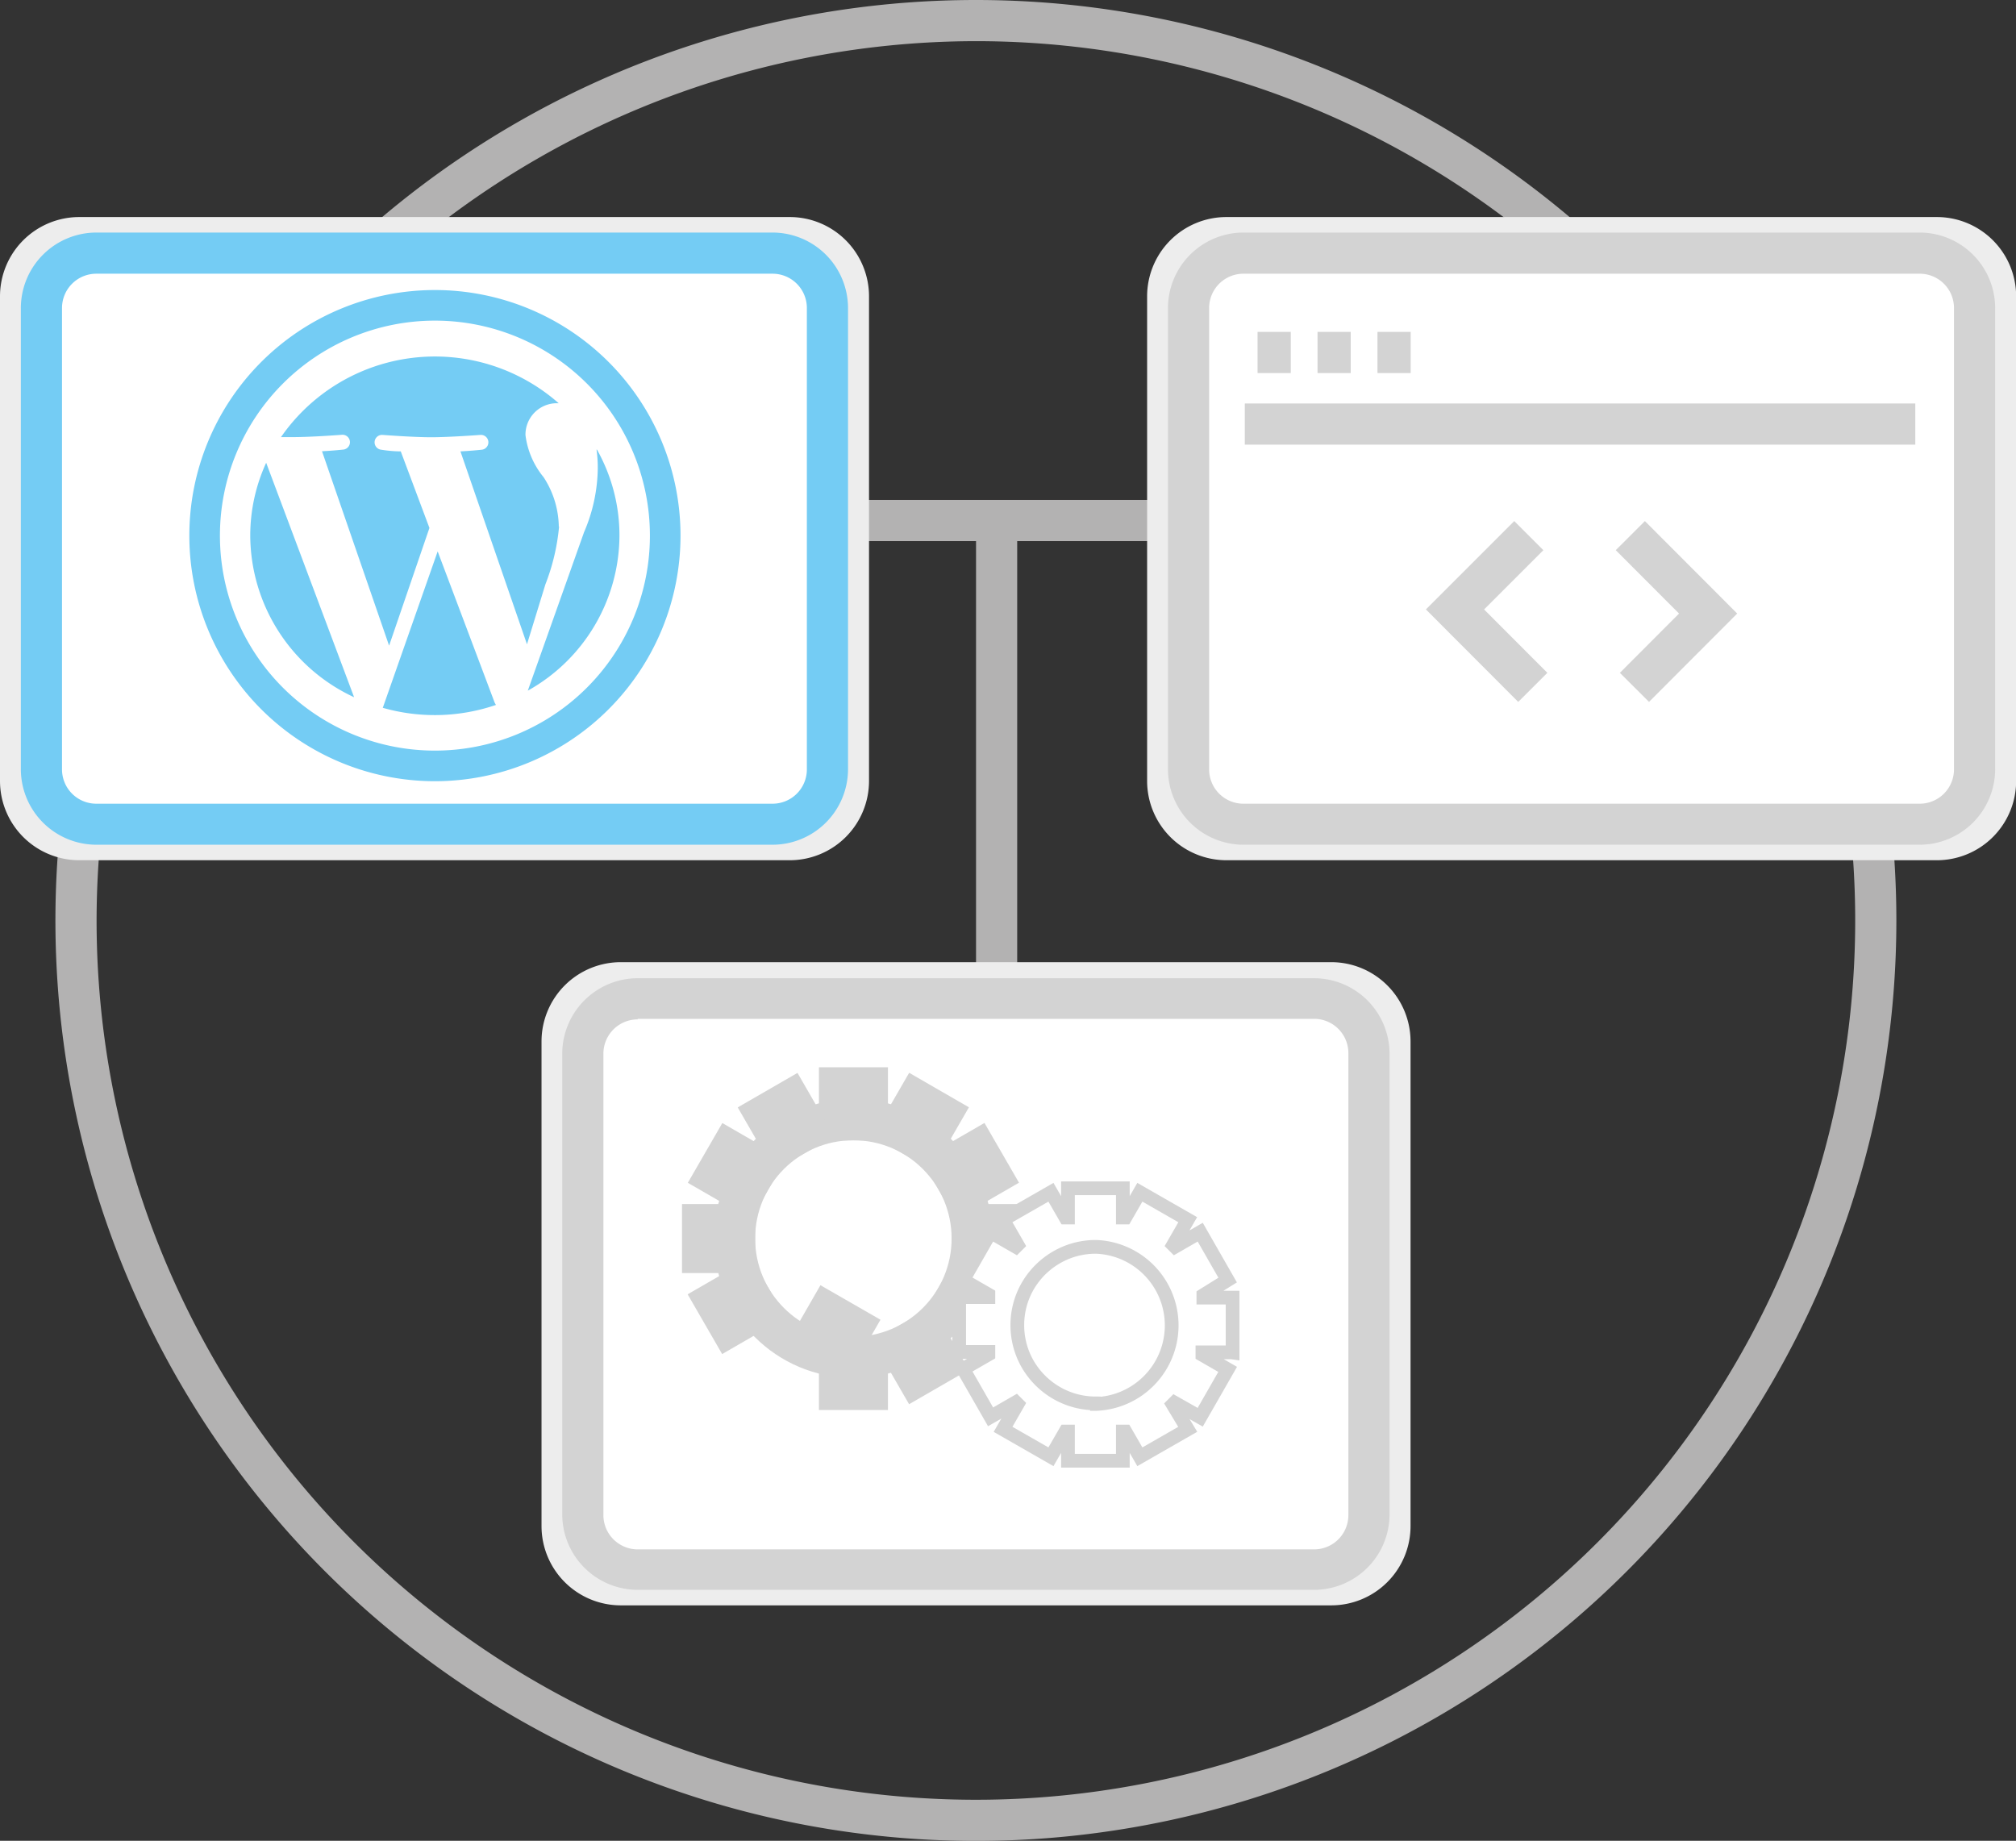
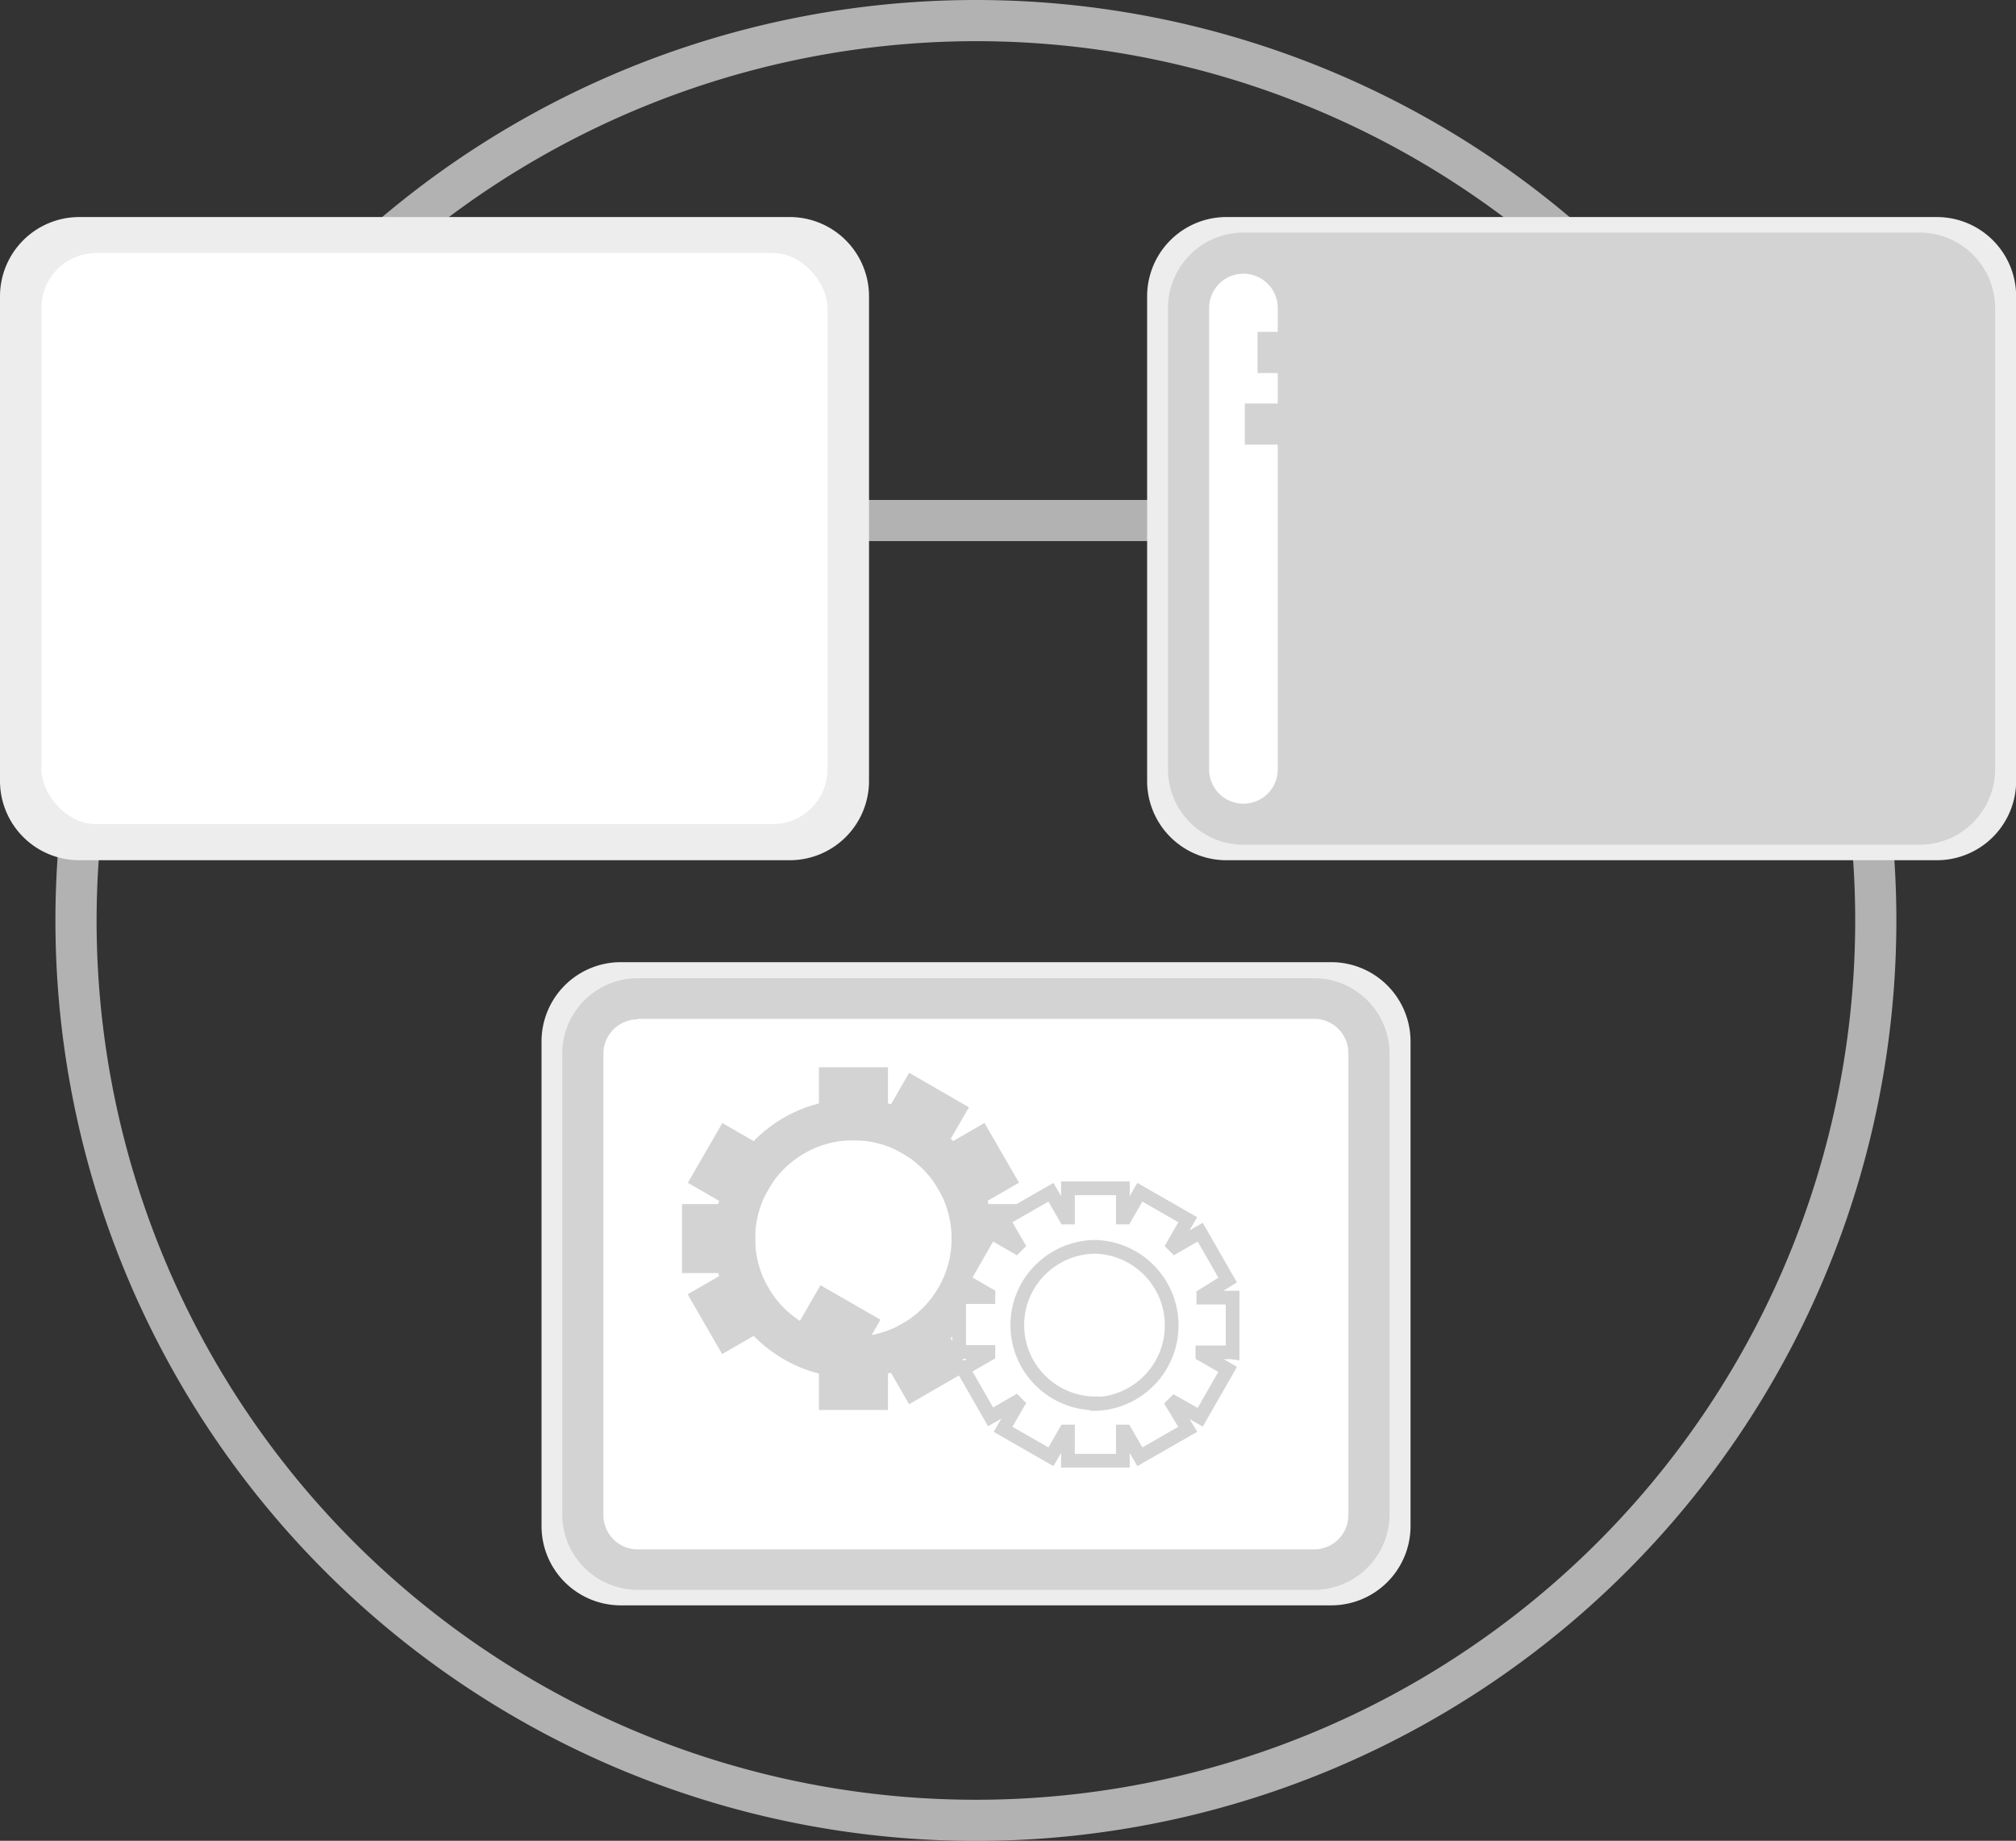
<svg xmlns="http://www.w3.org/2000/svg" id="esterni" viewBox="0 0 146.94 134.17">
  <rect x="0" y="0" width="146.94" height="134.17" fill="#333333" stroke="none" />
  <defs>
    <style>
      .cls-1 {
        fill: #b3b2b2;
      }

      .cls-2, .cls-6 {
        fill: none;
        stroke-width: 3px;
      }

      .cls-2 {
        stroke: #b3b2b2;
      }

      .cls-2, .cls-6, .cls-7 {
        stroke-miterlimit: 10;
      }

      .cls-3 {
        fill: #ededed;
      }

      .cls-4, .cls-7 {
        fill: #fff;
      }

      .cls-5 {
        fill: #d3d3d3;
      }

      .cls-6, .cls-7 {
        stroke: #d3d3d3;
      }

      .cls-8 {
        fill: #74ccf4;
      }
    </style>
  </defs>
  <title>wordpress-specialist</title>
  <path class="cls-1" d="M398.65,751.7a64.09,64.09,0,1,1-64.09,64.09,64.16,64.16,0,0,1,64.09-64.09m0-3a67.09,67.09,0,1,0,67.09,67.09,67.09,67.09,0,0,0-67.09-67.09h0Z" transform="translate(-327.52 -748.7)" />
  <g>
    <line class="cls-2" x1="52.64" y1="37.94" x2="91.14" y2="37.94" />
-     <line class="cls-2" x1="72.64" y1="37.94" x2="72.64" y2="76.44" />
  </g>
  <g>
    <rect class="cls-3" x="41.04" y="71.7" width="60.18" height="43.72" rx="4" ry="4" />
    <path class="cls-3" d="M424.54,865.71H372.77a5.78,5.78,0,0,1-5.78-5.78V824.61a5.78,5.78,0,0,1,5.78-5.78h51.78a5.78,5.78,0,0,1,5.78,5.78v35.32A5.78,5.78,0,0,1,424.54,865.71ZM372.77,822a2.63,2.63,0,0,0-2.63,2.63v35.32a2.63,2.63,0,0,0,2.63,2.63h51.78a2.63,2.63,0,0,0,2.63-2.63V824.61a2.63,2.63,0,0,0-2.63-2.63H372.77Z" transform="translate(-327.52 -748.7)" />
  </g>
  <g>
    <rect class="cls-4" x="42.49" y="72.75" width="57.29" height="41.63" rx="4" ry="4" />
    <path class="cls-5" d="M423.3,864.58H374a5.51,5.51,0,0,1-5.5-5.5V825.46A5.51,5.51,0,0,1,374,820H423.3a5.51,5.51,0,0,1,5.5,5.5v33.63A5.51,5.51,0,0,1,423.3,864.58ZM374,823a2.5,2.5,0,0,0-2.5,2.5v33.63a2.5,2.5,0,0,0,2.5,2.5H423.3a2.5,2.5,0,0,0,2.5-2.5V825.46a2.5,2.5,0,0,0-2.5-2.5H374Z" transform="translate(-327.52 -748.7)" />
  </g>
  <g>
    <circle class="cls-6" cx="62.2" cy="90.27" r="8.66" />
    <rect class="cls-6" x="51.21" y="89.26" width="2.33" height="2.03" />
    <rect class="cls-6" x="70.86" y="89.26" width="2.33" height="2.03" />
    <rect class="cls-6" x="380.04" y="842.87" width="2.33" height="2.03" transform="translate(-698.39 -445.04) rotate(-30)" />
    <rect class="cls-6" x="397.06" y="833.05" width="2.33" height="2.03" transform="translate(-691.2 -437.85) rotate(-30)" />
    <rect class="cls-6" x="383.64" y="846.47" width="2.33" height="2.03" transform="matrix(0.5, -0.87, 0.87, 0.5, -869.06, 8.29)" />
    <rect class="cls-6" x="393.47" y="829.45" width="2.33" height="2.03" transform="translate(-849.41 8.29) rotate(-60)" />
    <rect class="cls-6" x="388.55" y="847.79" width="2.33" height="2.03" transform="translate(-786.6 489.82) rotate(-90)" />
    <rect class="cls-6" x="388.55" y="828.14" width="2.33" height="2.03" transform="translate(-766.95 470.17) rotate(-90)" />
    <rect class="cls-6" x="393.47" y="846.47" width="2.33" height="2.03" transform="translate(-469.52 864.29) rotate(-120)" />
-     <rect class="cls-6" x="383.64" y="829.45" width="2.33" height="2.03" transform="translate(-469.52 830.25) rotate(-120)" />
-     <rect class="cls-6" x="397.06" y="842.87" width="2.33" height="2.03" transform="translate(-6.36 1025.13) rotate(-150)" />
    <rect class="cls-6" x="380.04" y="833.05" width="2.33" height="2.03" transform="translate(-33.2 998.29) rotate(-150)" />
  </g>
  <path class="cls-7" d="M417.36,847.28v-4h-2.13l0-.18L417,842l-2-3.49-1.84,1.06-0.13-.13,1.06-1.84-3.49-2-1.06,1.84-0.18,0v-2.13h-4v2.13l-0.18,0-1.06-1.84-3.49,2,1.06,1.84-0.13.13-1.84-1.06-2,3.49,1.84,1.06,0,0.18h-2.13v4h2.13l0,0.18-1.84,1.06,2,3.49,1.84-1.06,0.13,0.13-1.06,1.84,3.49,2,1.06-1.84,0.18,0v2.13h4v-2.13l0.18,0,1.06,1.84,3.49-2L413,851.07l0.13-.13L415,852l2-3.49-1.84-1.06,0-.18h2.13Zm-10,3.71a5.69,5.69,0,0,1-2.7-.69h0a5.77,5.77,0,0,1-2.3-2.29v0a5.69,5.69,0,0,1-.69-2.64v-0.17a5.69,5.69,0,0,1,.69-2.64v0a5.77,5.77,0,0,1,2.3-2.29h0a5.69,5.69,0,0,1,2.68-.69h0.09a5.73,5.73,0,0,1,0,11.45h-0.06Z" transform="translate(-327.52 -748.7)" />
  <g>
    <rect class="cls-3" x="85.19" y="17.39" width="60.18" height="43.72" rx="4" ry="4" />
    <path class="cls-3" d="M468.68,811.4H416.91a5.78,5.78,0,0,1-5.78-5.78V770.3a5.78,5.78,0,0,1,5.78-5.78h51.78a5.78,5.78,0,0,1,5.78,5.78v35.32A5.78,5.78,0,0,1,468.68,811.4Zm-51.78-43.72a2.63,2.63,0,0,0-2.63,2.63v35.32a2.63,2.63,0,0,0,2.63,2.63h51.78a2.63,2.63,0,0,0,2.63-2.63V770.3a2.63,2.63,0,0,0-2.63-2.63H416.91Z" transform="translate(-327.52 -748.7)" />
  </g>
  <g>
    <rect class="cls-3" x="1.58" y="17.39" width="60.18" height="43.72" rx="4" ry="4" />
    <path class="cls-3" d="M385.07,811.4H333.3a5.78,5.78,0,0,1-5.78-5.78V770.3a5.78,5.78,0,0,1,5.78-5.78h51.78a5.78,5.78,0,0,1,5.78,5.78v35.32A5.78,5.78,0,0,1,385.07,811.4ZM333.3,767.67a2.63,2.63,0,0,0-2.63,2.63v35.32a2.63,2.63,0,0,0,2.63,2.63h51.78a2.63,2.63,0,0,0,2.63-2.63V770.3a2.63,2.63,0,0,0-2.63-2.63H333.3Z" transform="translate(-327.52 -748.7)" />
  </g>
  <g>
    <rect class="cls-4" x="3.02" y="18.44" width="57.29" height="41.63" rx="4" ry="4" />
-     <path class="cls-8" d="M383.83,810.27H334.54a5.51,5.51,0,0,1-5.5-5.5V771.15a5.51,5.51,0,0,1,5.5-5.5h49.29a5.51,5.51,0,0,1,5.5,5.5v33.63A5.51,5.51,0,0,1,383.83,810.27Zm-49.29-41.62a2.5,2.5,0,0,0-2.5,2.5v33.63a2.5,2.5,0,0,0,2.5,2.5h49.29a2.5,2.5,0,0,0,2.5-2.5V771.15a2.5,2.5,0,0,0-2.5-2.5H334.54Z" transform="translate(-327.52 -748.7)" />
  </g>
  <g>
    <rect class="cls-4" x="86.63" y="18.44" width="57.29" height="41.63" rx="4" ry="4" />
-     <path class="cls-5" d="M467.44,810.27H418.15a5.51,5.51,0,0,1-5.5-5.5V771.15a5.51,5.51,0,0,1,5.5-5.5h49.29a5.51,5.51,0,0,1,5.5,5.5v33.63A5.51,5.51,0,0,1,467.44,810.27Zm-49.29-41.62a2.5,2.5,0,0,0-2.5,2.5v33.63a2.5,2.5,0,0,0,2.5,2.5h49.29a2.5,2.5,0,0,0,2.5-2.5V771.15a2.5,2.5,0,0,0-2.5-2.5H418.15Z" transform="translate(-327.52 -748.7)" />
+     <path class="cls-5" d="M467.44,810.27H418.15a5.51,5.51,0,0,1-5.5-5.5V771.15a5.51,5.51,0,0,1,5.5-5.5h49.29a5.51,5.51,0,0,1,5.5,5.5v33.63A5.51,5.51,0,0,1,467.44,810.27Zm-49.29-41.62a2.5,2.5,0,0,0-2.5,2.5v33.63a2.5,2.5,0,0,0,2.5,2.5a2.5,2.5,0,0,0,2.5-2.5V771.15a2.5,2.5,0,0,0-2.5-2.5H418.15Z" transform="translate(-327.52 -748.7)" />
  </g>
-   <path class="cls-8" d="M345.76,787.75a13.05,13.05,0,0,0,7.57,11.77l-6.41-17.09a12.74,12.74,0,0,0-1.16,5.32h0Zm22.49-.66a6.76,6.76,0,0,0-1.11-3.61,6,6,0,0,1-1.32-3.07,2.29,2.29,0,0,1,2.25-2.32h0.17A13.65,13.65,0,0,0,348,780.56l0.86,0c1.4,0,3.58-.17,3.58-0.17a0.54,0.54,0,1,1,.09,1.08s-0.73.08-1.54,0.12l4.89,14.17,2.94-8.58-2.09-5.58c-0.72,0-1.41-.12-1.41-0.12a0.54,0.54,0,1,1,.09-1.08s2.22,0.17,3.54.17,3.58-.17,3.58-0.17a0.54,0.54,0,1,1,.09,1.08s-0.73.08-1.54,0.12l4.85,14.06,1.34-4.36a15.48,15.48,0,0,0,1-4.23h0Zm-8.83,1.8-4,11.4a13.78,13.78,0,0,0,8.25-.21,1.25,1.25,0,0,1-.1-0.18ZM371,781.47a9.78,9.78,0,0,1,.09,1.34,12.07,12.07,0,0,1-1,4.68l-4.1,11.55a13,13,0,0,0,6.68-11.3,12.75,12.75,0,0,0-1.64-6.27h0Zm-11.78-11.63a17.9,17.9,0,1,0,17.9,17.9,17.9,17.9,0,0,0-17.9-17.9h0Zm0,33.57a15.67,15.67,0,1,1,15.67-15.67,15.67,15.67,0,0,1-15.67,15.67h0Zm0,0" transform="translate(-327.52 -748.7)" />
  <line class="cls-6" x1="90.73" y1="30.91" x2="139.6" y2="30.91" />
  <g>
    <polyline class="cls-6" points="111.43 39.04 106.05 44.42 111.72 50.1" />
    <polyline class="cls-6" points="119.13 50.1 124.5 44.72 118.83 39.04" />
  </g>
  <line class="cls-6" x1="91.66" y1="25.69" x2="94.08" y2="25.69" />
  <line class="cls-6" x1="96.03" y1="25.69" x2="98.45" y2="25.69" />
  <line class="cls-6" x1="100.4" y1="25.69" x2="102.82" y2="25.69" />
</svg>